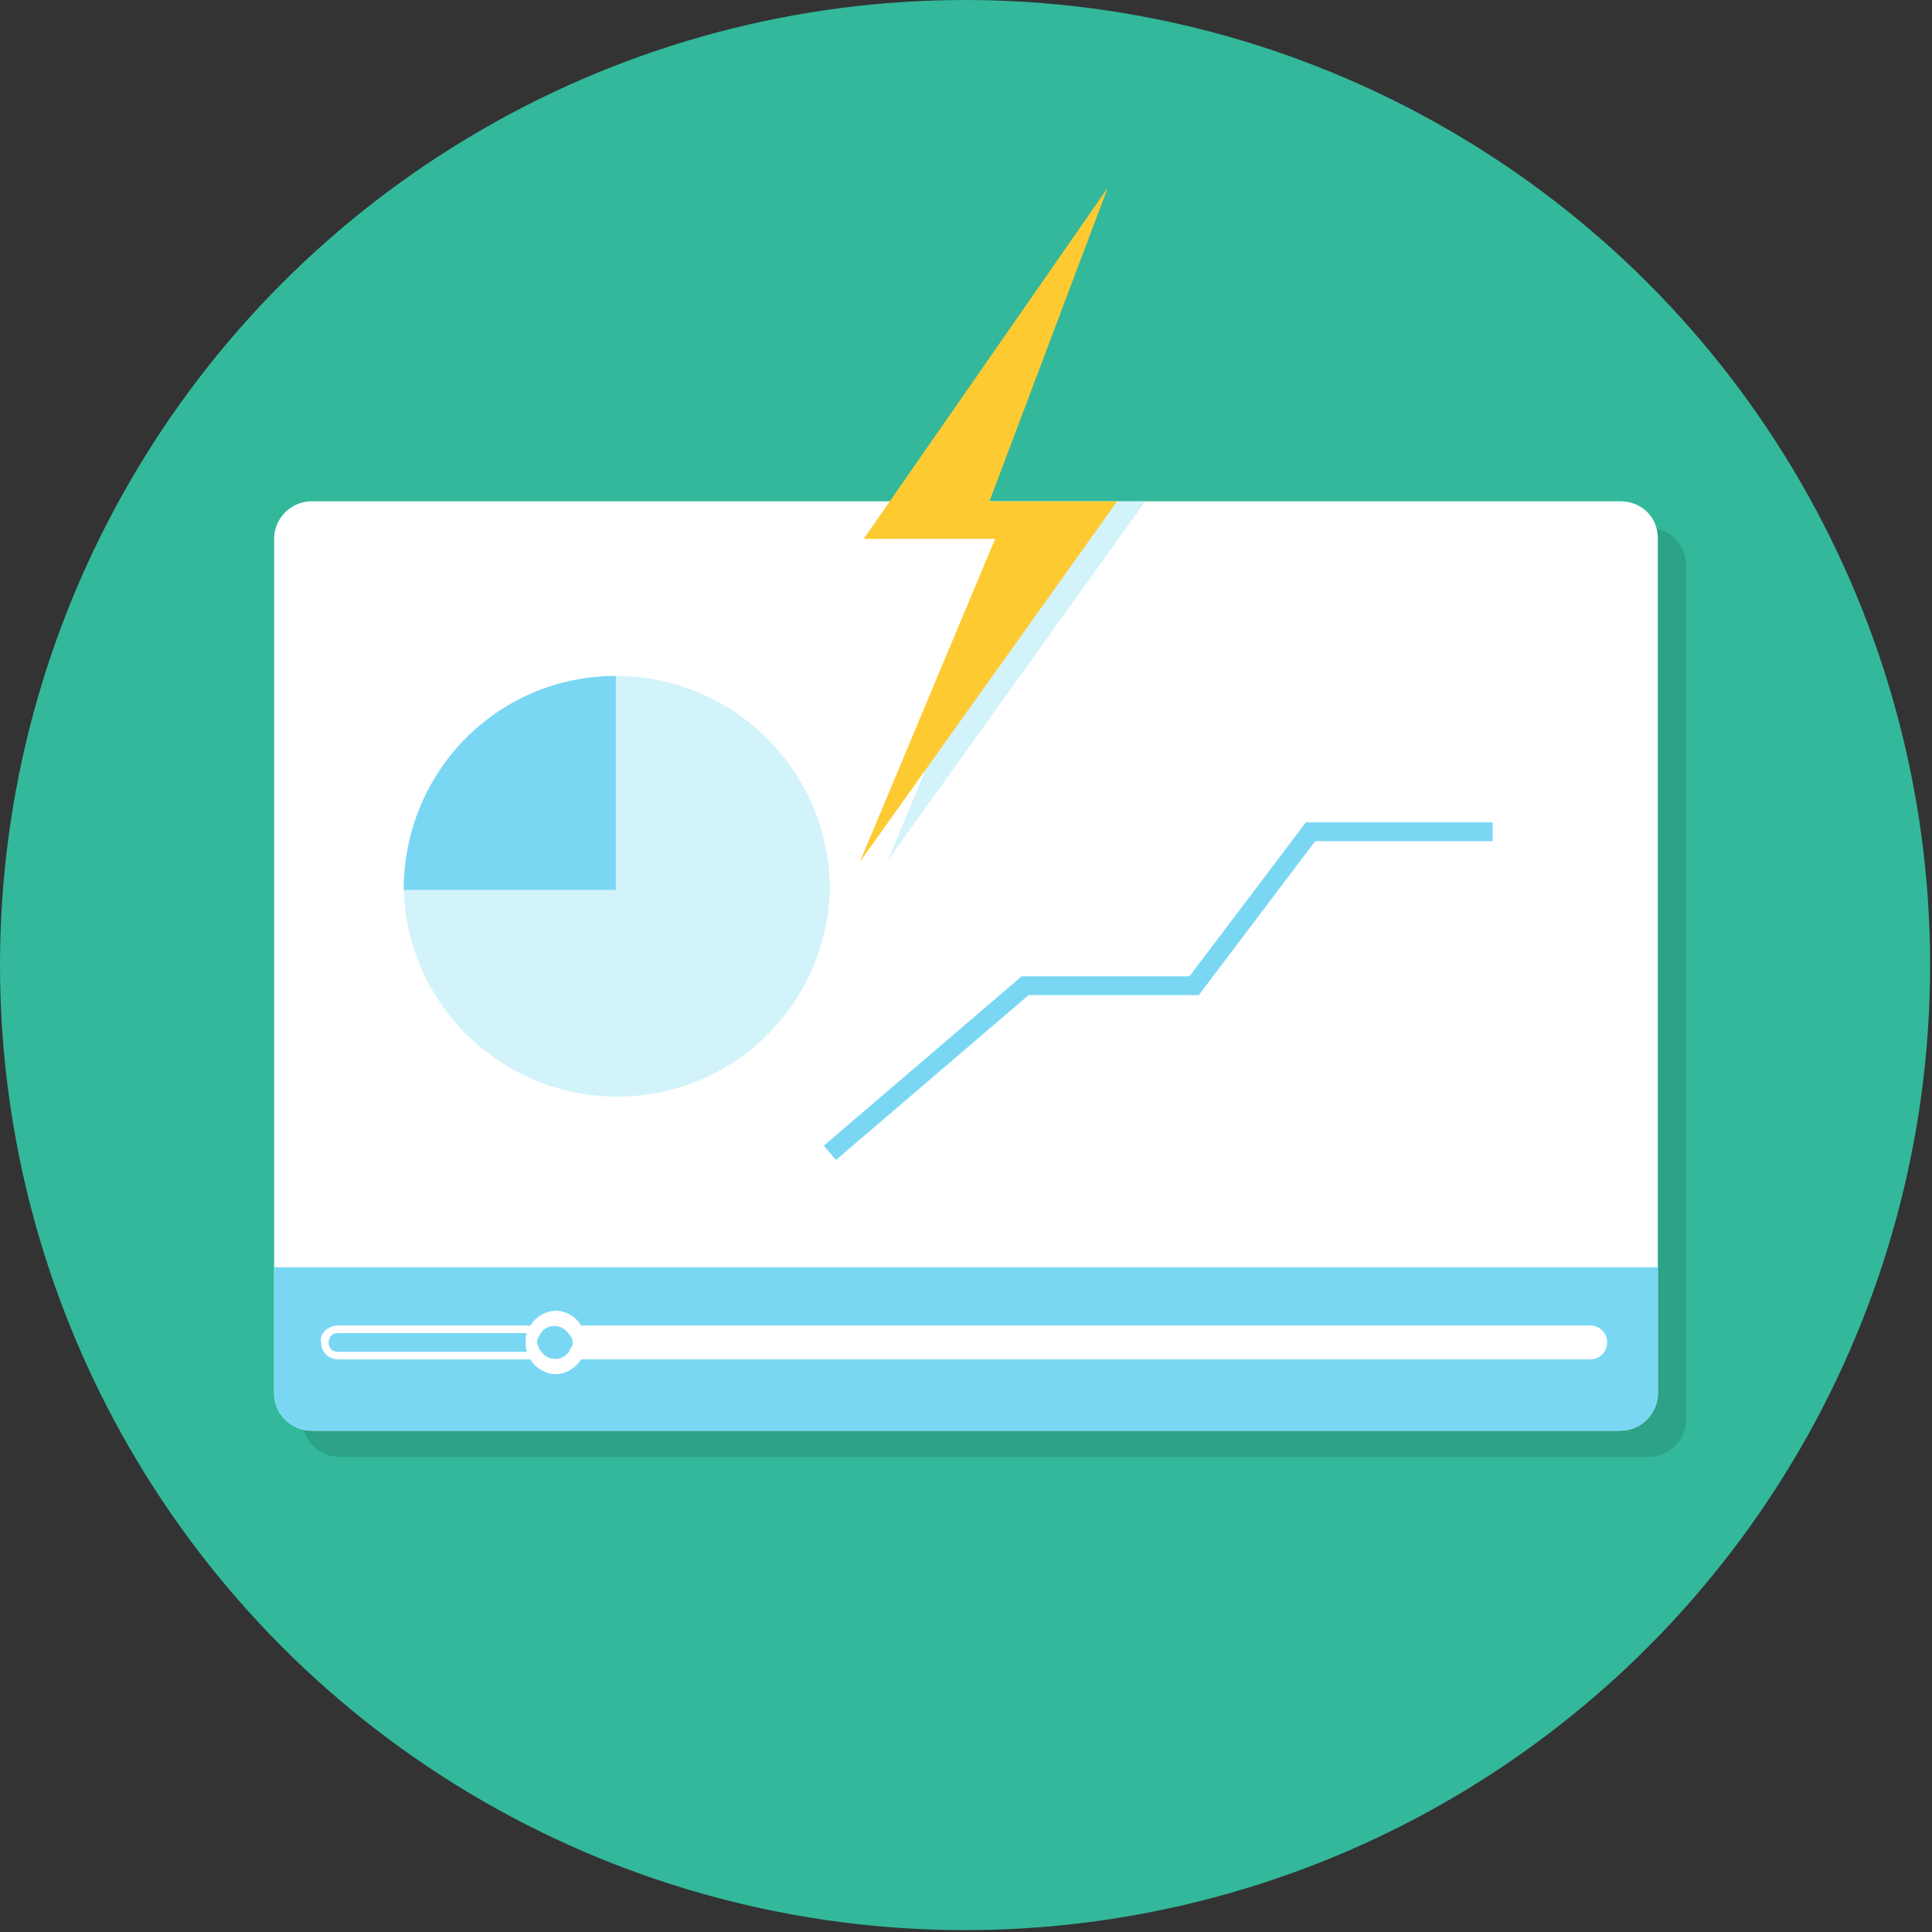
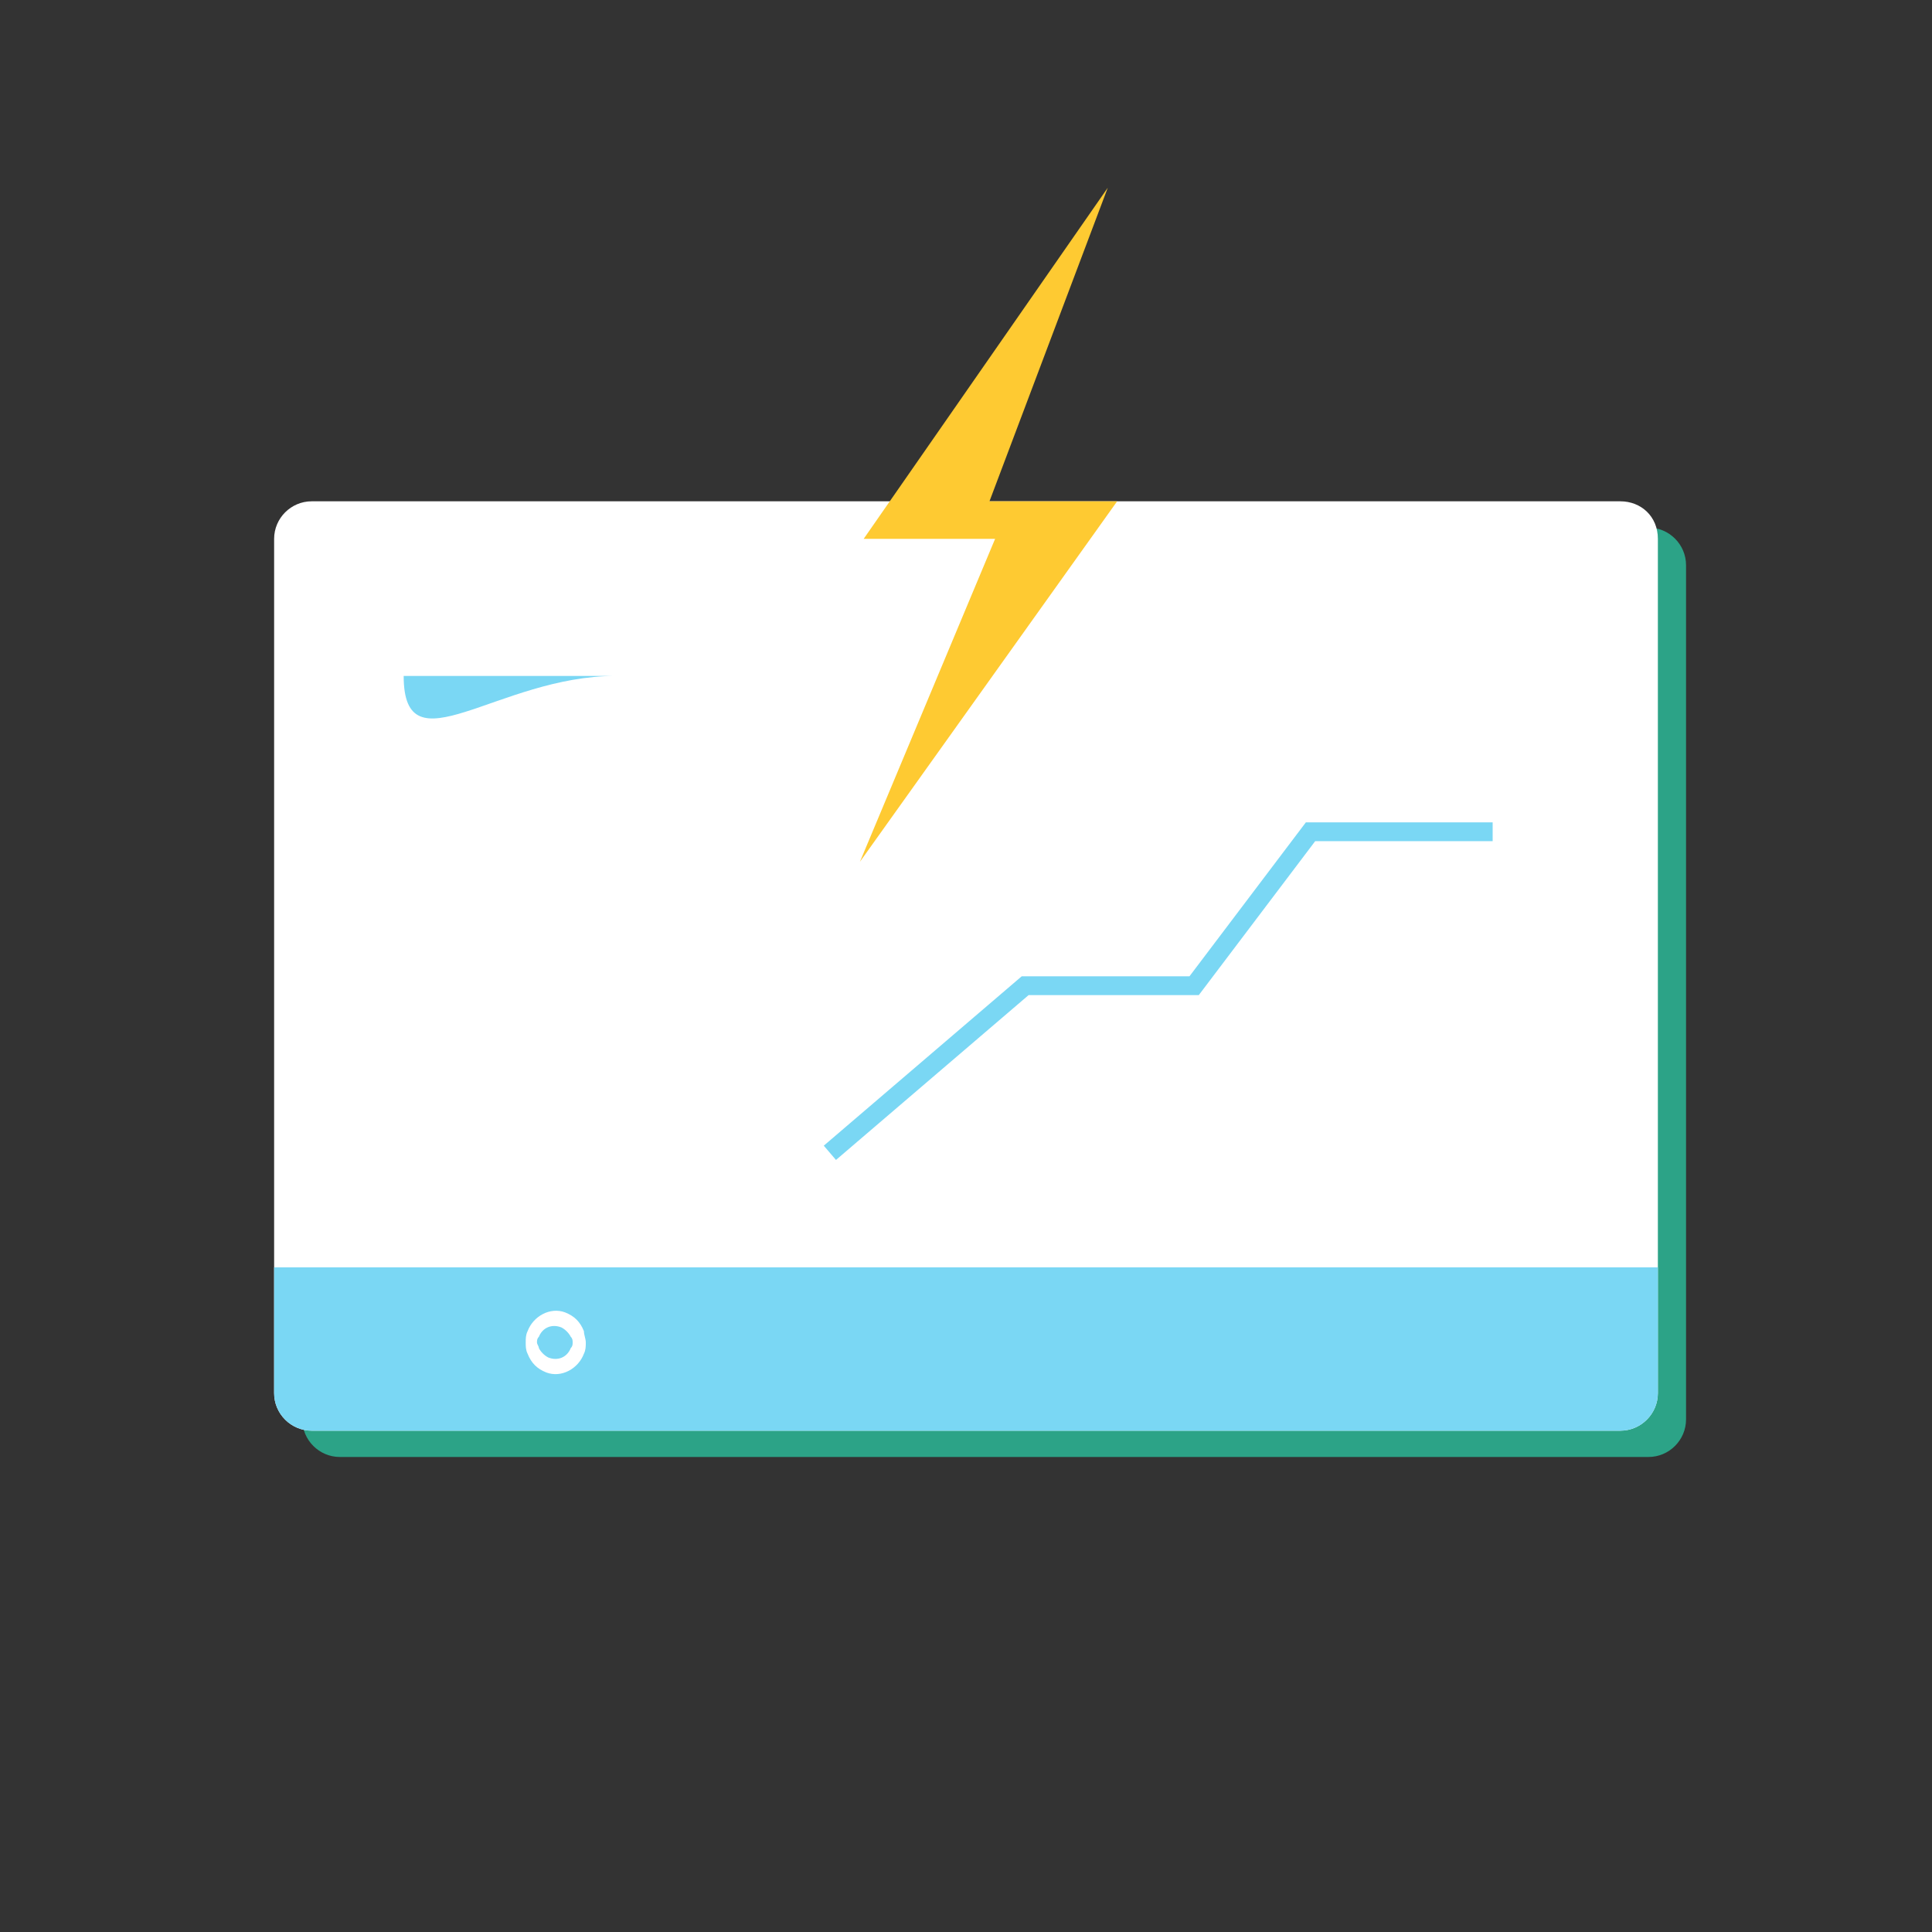
<svg xmlns="http://www.w3.org/2000/svg" version="1.1" id="Layer_1" x="0px" y="0px" viewBox="0 0 102.9 102.9" style="enable-background:new 0 0 102.9 102.9;" xml:space="preserve">
  <rect x="0" y="0" width="102.9" height="102.9" fill="#333333" stroke="none" />
  <style type="text/css">
	.st0{fill:#33B89B;}
	.st1{fill:#2CA387;}
	.st2{fill:#FFFFFF;}
	.st3{opacity:0.46;fill:#9DE4F4;enable-background:new    ;}
	.st4{fill:#7AD7F4;}
	.st5{fill:none;stroke:#7AD7F4;stroke-miterlimit:10;}
	.st6{fill:#FECA32;}
</style>
-   <circle class="st0" cx="51.4" cy="51.4" r="51.4" />
  <path class="st1" d="M89.8,30.1v45.5c0,1.1-0.9,2-2,2H18.1c-1.1,0-2-0.9-2-2V30.1c0-1.1,0.9-2,2-2h69.7C88.9,28.1,89.8,29,89.8,30.1  C89.8,30.1,89.8,30.1,89.8,30.1z" />
  <path class="st2" d="M88.3,28.7v45.5c0,1.1-0.9,2-2,2H16.6c-1.1,0-2-0.9-2-2V28.7c0-1.1,0.9-2,2-2h69.7  C87.4,26.7,88.3,27.5,88.3,28.7C88.3,28.7,88.3,28.7,88.3,28.7z" />
-   <polygon class="st3" points="47.3,45.8 54.4,28.7 47.5,28.7 48.9,26.7 61,26.7 " />
  <path class="st4" d="M88.3,67.5v6.7c0,1.1-0.9,2-2,2H16.6c-1.1,0-2-0.9-2-2v-6.7H88.3z" />
-   <path class="st2" d="M18,70.6h66.7c0.5,0,0.9,0.4,0.9,0.9l0,0c0,0.5-0.4,0.9-0.9,0.9H18c-0.5,0-0.9-0.4-0.9-0.9l0,0  C17,71,17.5,70.6,18,70.6z" />
  <path class="st4" d="M29.4,71.5c0,0.2,0,0.3-0.1,0.5H18c-0.3,0-0.5-0.2-0.5-0.5c0,0,0,0,0,0c0-0.3,0.2-0.5,0.5-0.5c0,0,0,0,0,0h11.3  C29.4,71.2,29.4,71.4,29.4,71.5z" />
  <path class="st2" d="M31.2,71.5c0,0.2,0,0.4-0.1,0.6c-0.3,0.8-1.2,1.3-2,1c-0.5-0.2-0.8-0.5-1-1C28,71.9,28,71.7,28,71.5  c0-0.2,0-0.4,0.1-0.6c0.3-0.8,1.2-1.3,2-1c0.5,0.2,0.8,0.5,1,1C31.1,71.1,31.2,71.3,31.2,71.5z" />
  <path class="st4" d="M30.5,71.5c0,0.1,0,0.2-0.1,0.3c-0.2,0.5-0.7,0.7-1.2,0.5c-0.2-0.1-0.4-0.3-0.5-0.5c0-0.1-0.1-0.2-0.1-0.3  c0-0.1,0-0.2,0.1-0.3c0.2-0.5,0.7-0.7,1.2-0.5c0.2,0.1,0.4,0.3,0.5,0.5C30.5,71.3,30.5,71.4,30.5,71.5z" />
-   <path class="st3" d="M44.2,47.4c-0.2,6.3-5.4,11.2-11.7,11c-6-0.2-10.8-5-11-11h11.3V36C39.1,36,44.2,41.1,44.2,47.4  C44.2,47.3,44.2,47.3,44.2,47.4z" />
-   <path class="st4" d="M32.8,36v11.4H21.5C21.5,41.1,26.5,36,32.8,36C32.8,36,32.8,36,32.8,36z" />
+   <path class="st4" d="M32.8,36H21.5C21.5,41.1,26.5,36,32.8,36C32.8,36,32.8,36,32.8,36z" />
  <polyline class="st5" points="44.2,61.4 54.6,52.5 63.6,52.5 69.8,44.3 79.5,44.3 " />
  <polygon class="st6" points="59,10 46,28.7 53,28.7 45.8,45.9 59.5,26.7 52.7,26.7 " />
</svg>